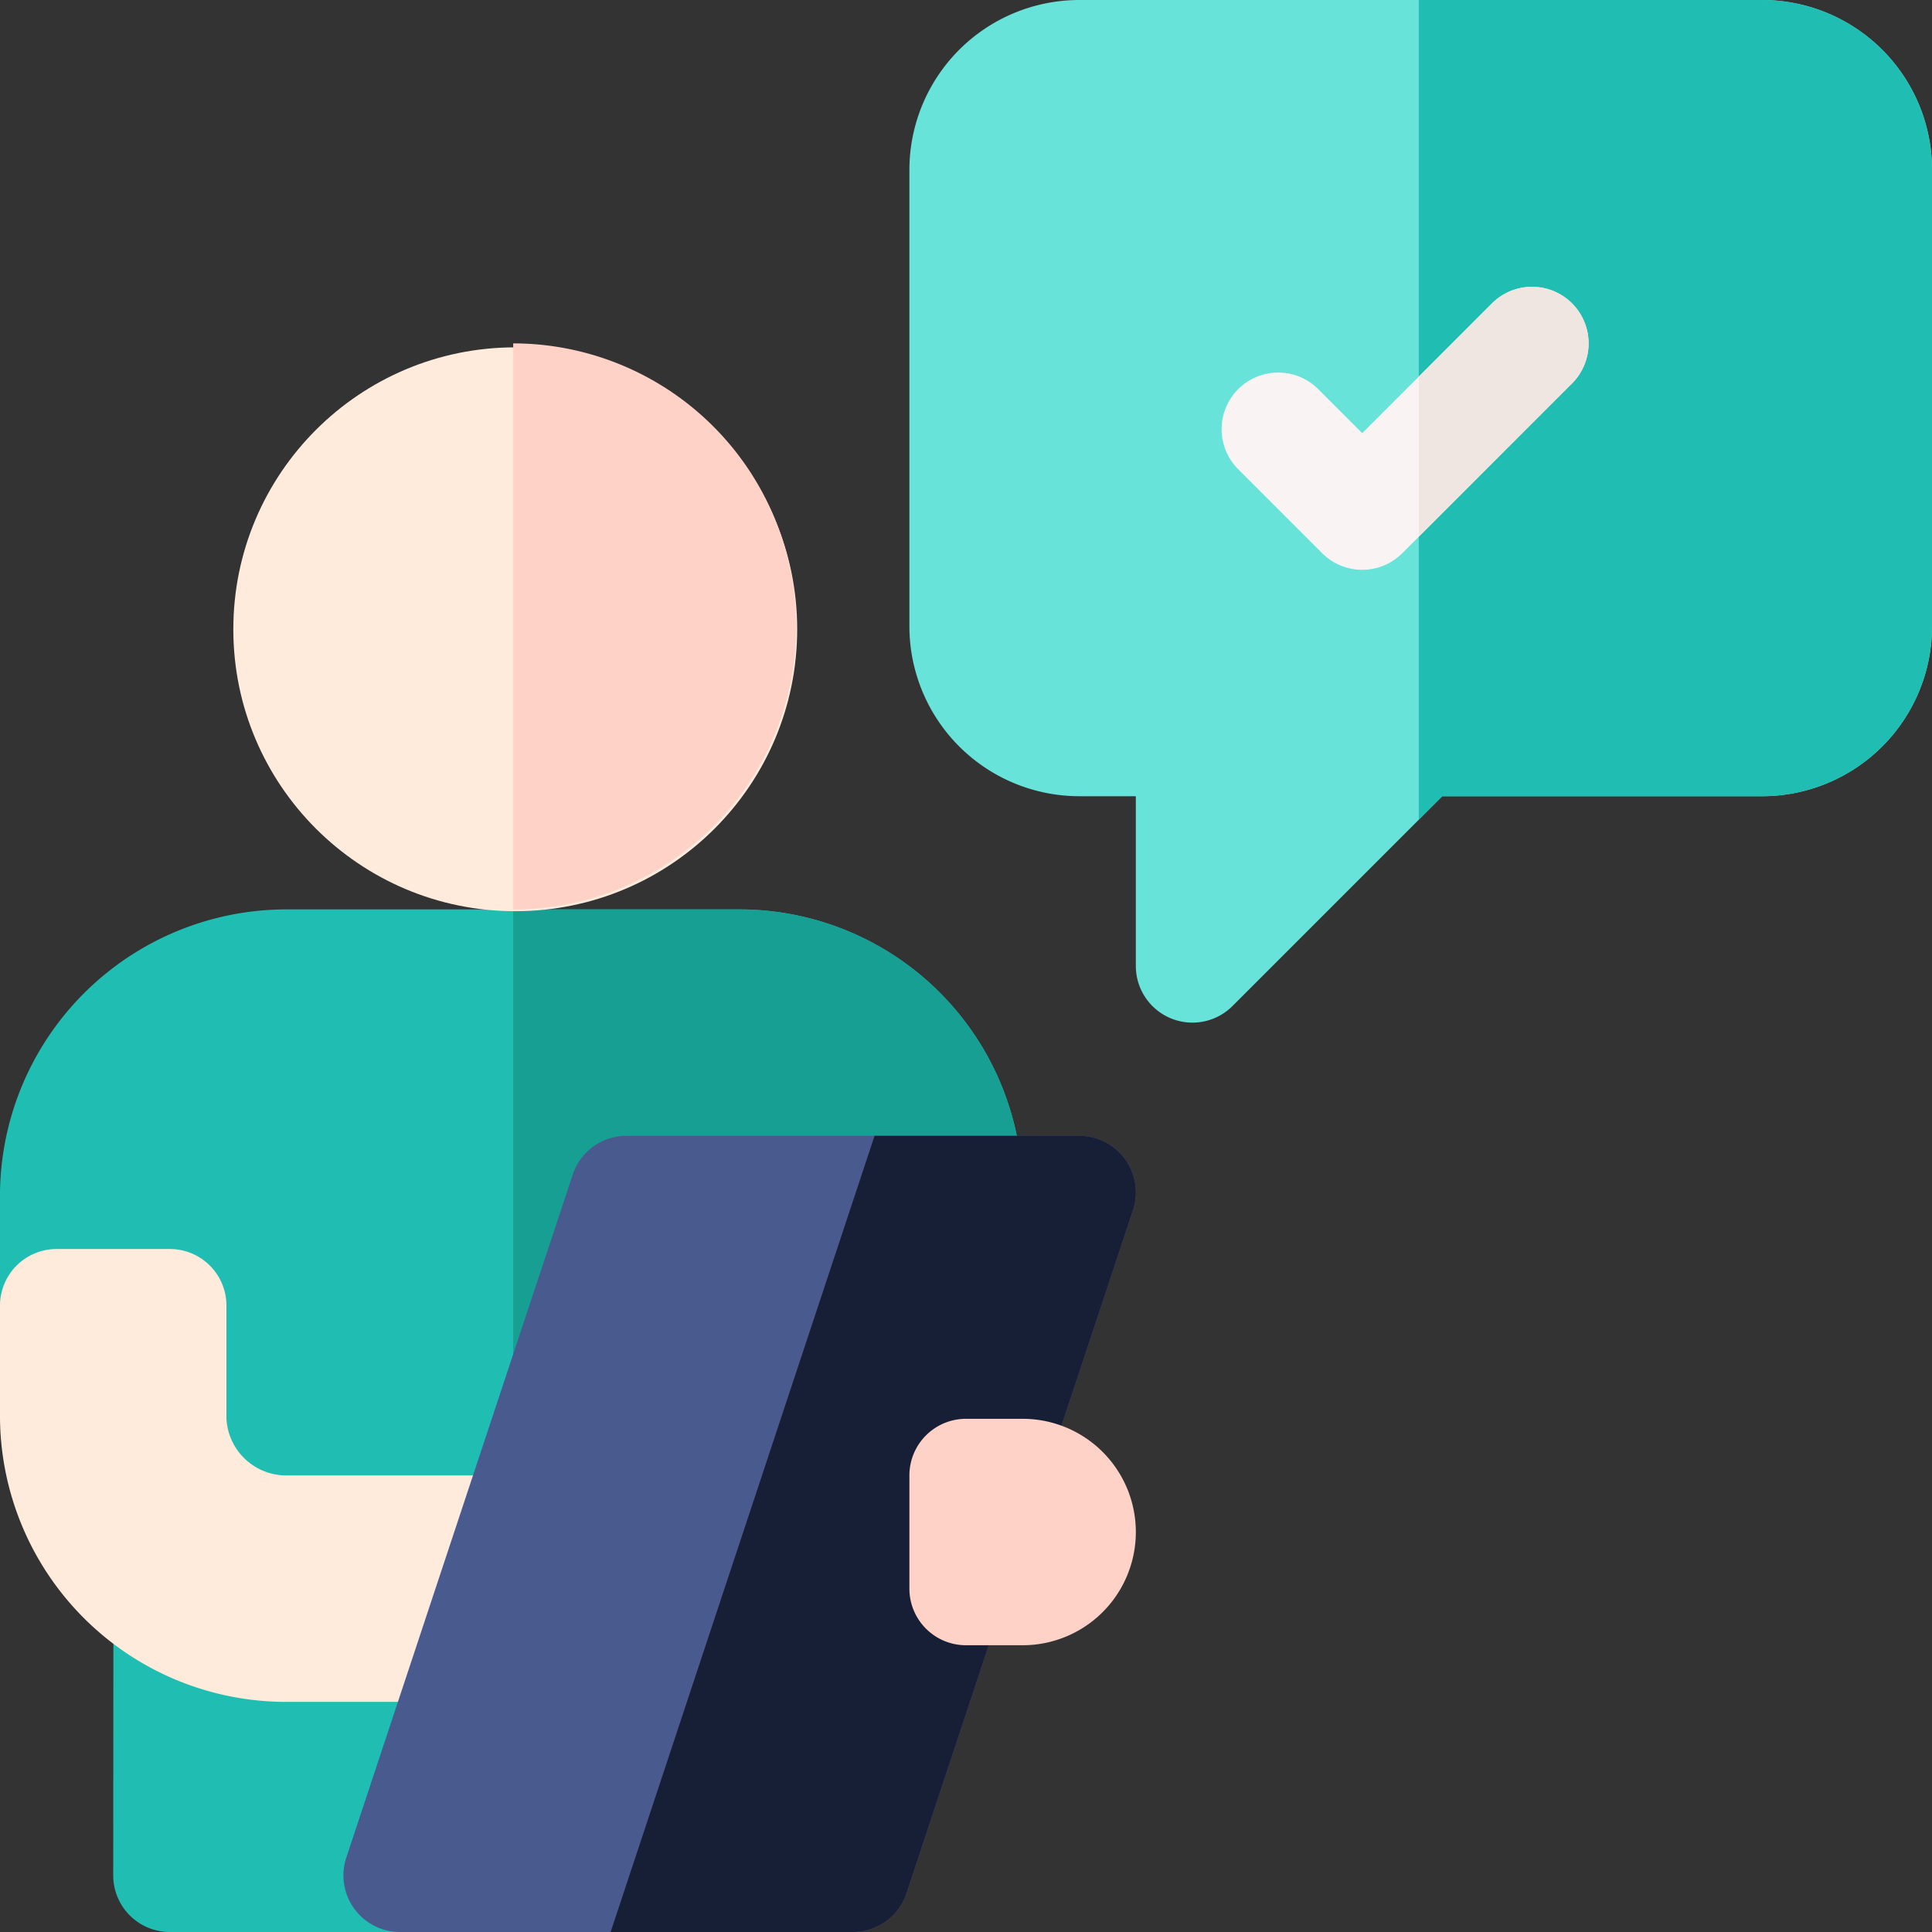
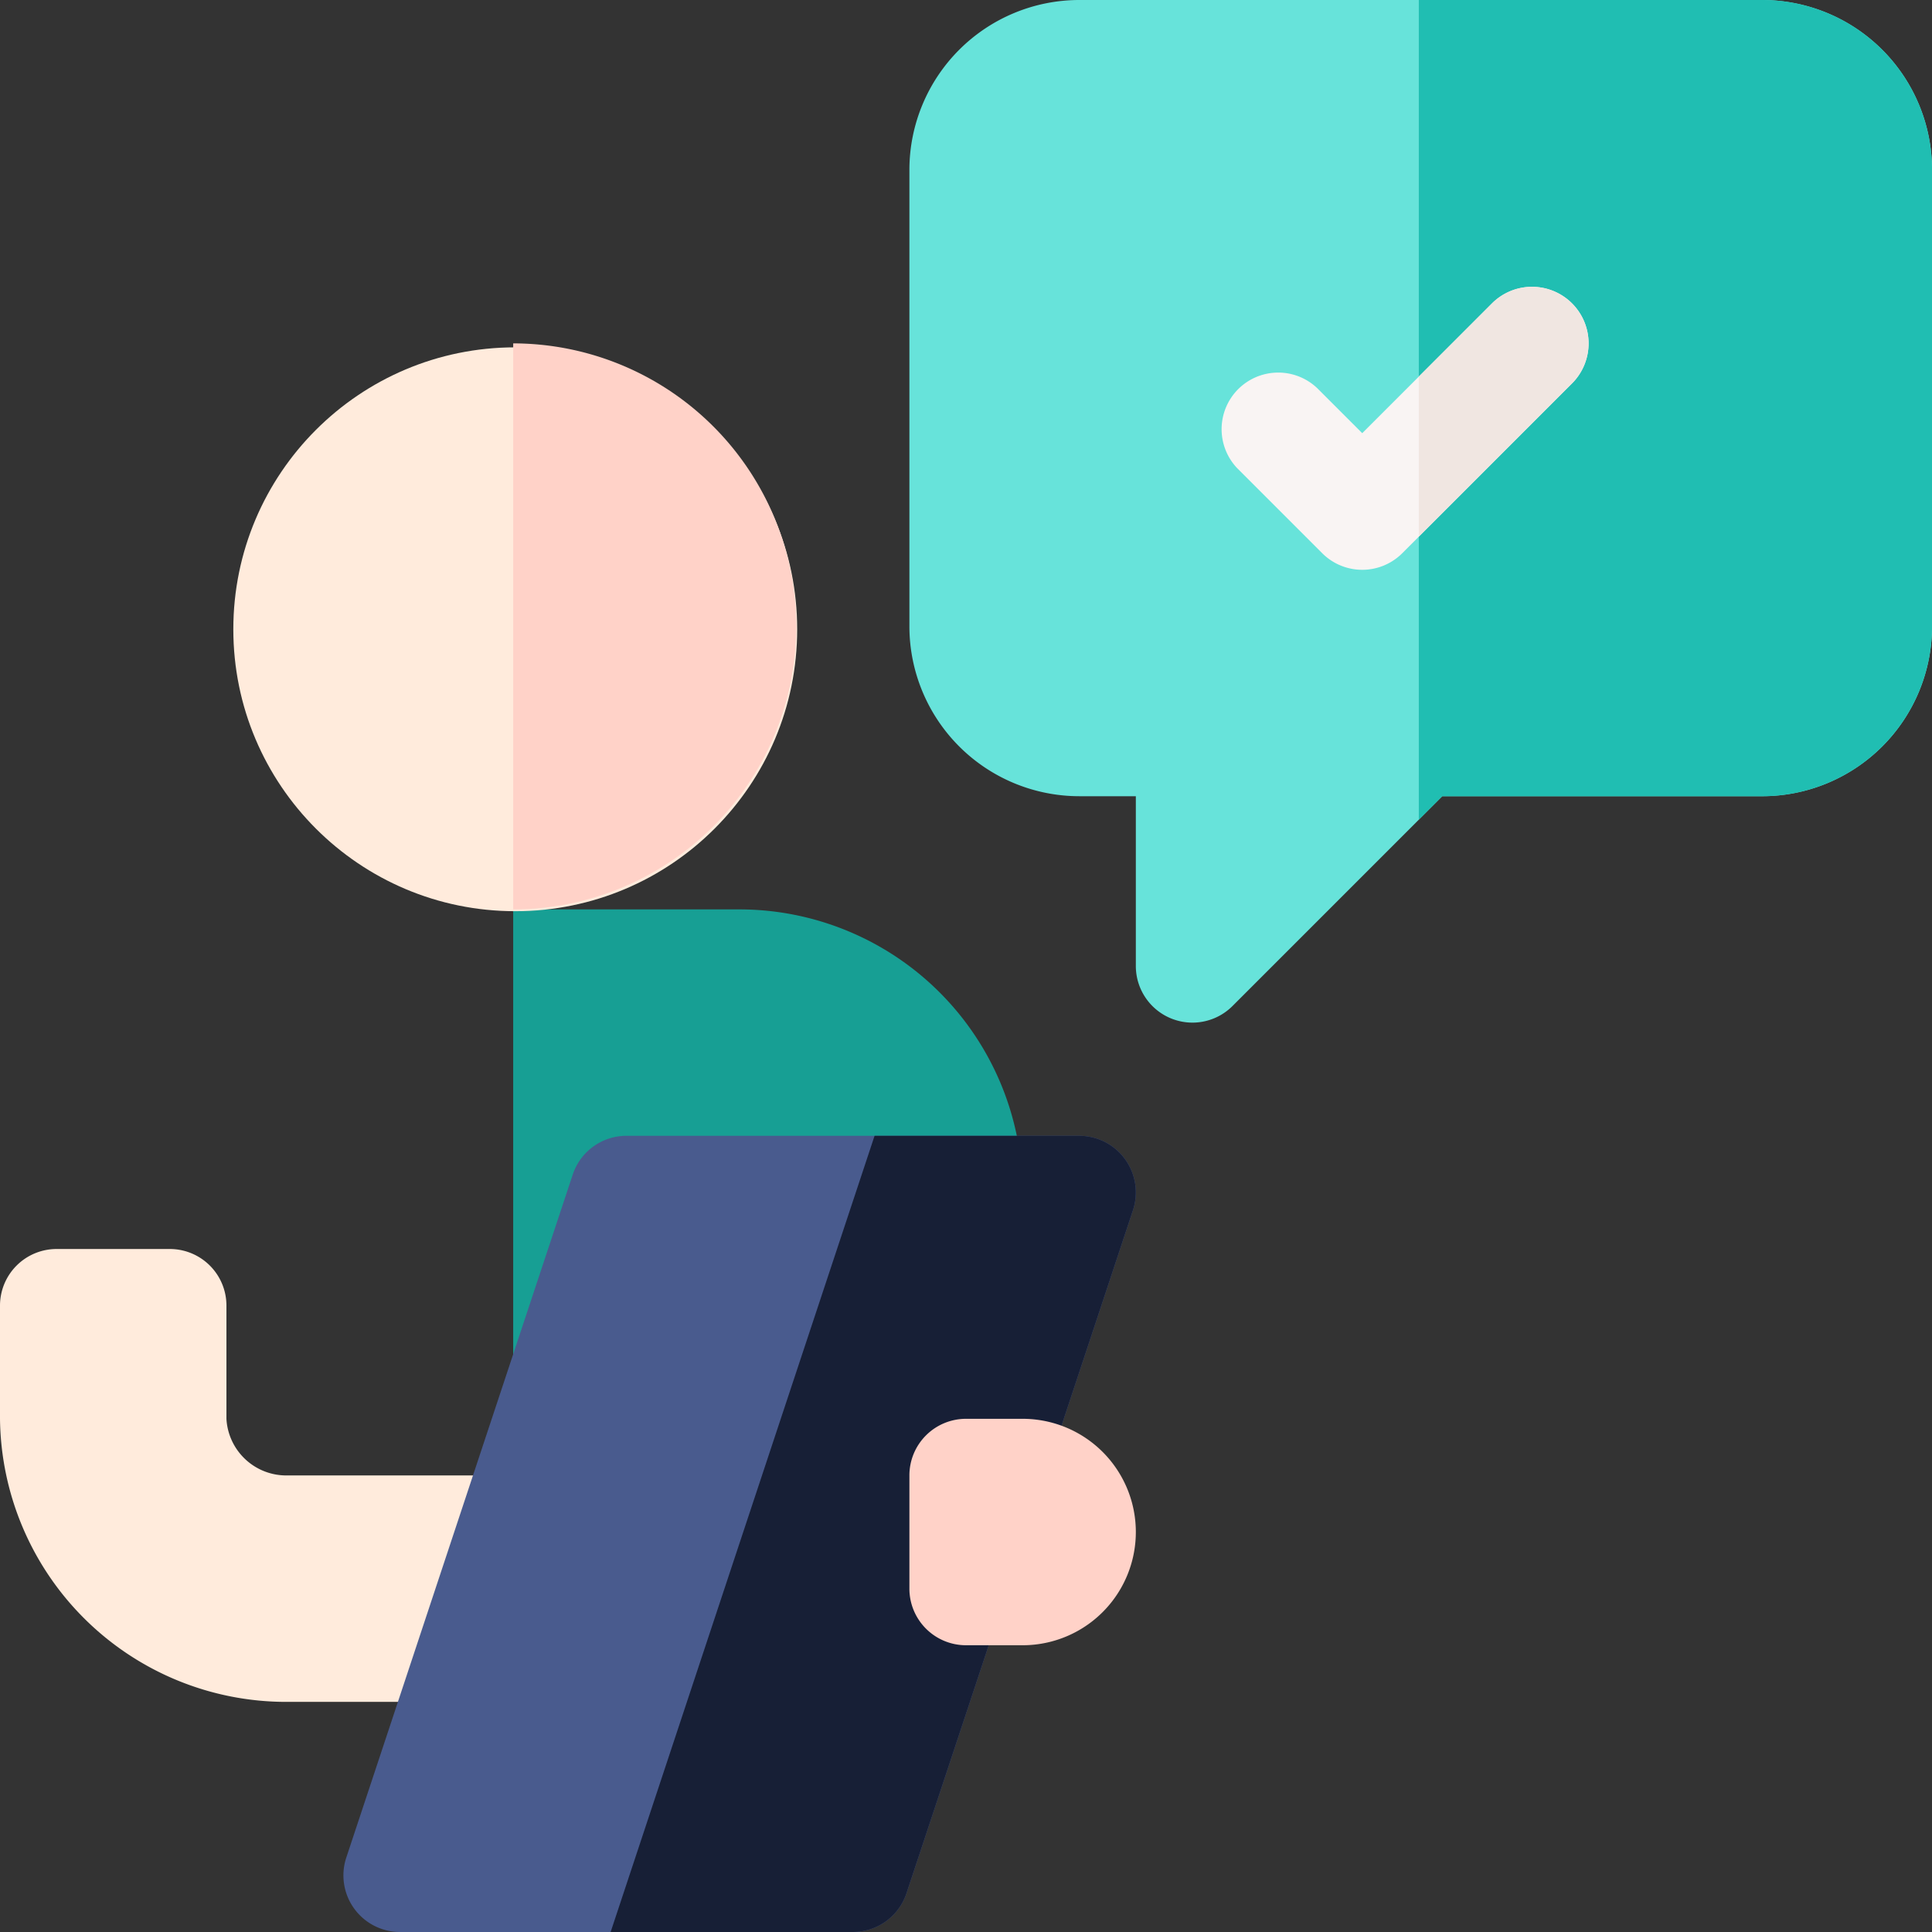
<svg xmlns="http://www.w3.org/2000/svg" id="surveyor" width="150.165" height="150.165" viewBox="0 0 150.165 150.165">
  <rect x="0" y="0" width="150.165" height="150.165" fill="#333333" stroke="none" />
-   <path id="Tracé_52" data-name="Tracé 52" d="M57.485,241H22.29A22.275,22.275,0,0,0,0,263v8.8l8.818,17.5L8.8,316.083a4.4,4.4,0,0,0,4.4,4.4H31.089l8.8-10.4L79.482,263A22.023,22.023,0,0,0,57.485,241Z" transform="translate(0 -170.317)" fill="#20beb2" />
  <path id="Tracé_53" data-name="Tracé 53" d="M17.6,344.2v-8.8a4.4,4.4,0,0,0-4.4-4.4H4.4A4.4,4.4,0,0,0,0,335.4v8.8a22.249,22.249,0,0,0,22.29,22h30.8V348.6H22.29A4.659,4.659,0,0,1,17.6,344.2Z" transform="translate(0 -233.921)" fill="#ffebdc" />
  <path id="Tracé_54" data-name="Tracé 54" d="M153.6,241H136v69.083L175.594,263A22.023,22.023,0,0,0,153.6,241Z" transform="translate(-96.112 -170.317)" fill="#179f94" />
  <path id="Tracé_55" data-name="Tracé 55" d="M151.761,302.826a4.4,4.4,0,0,0-3.57-1.826H113a4.395,4.395,0,0,0-4.172,3.007l-17.6,53.086a4.4,4.4,0,0,0,4.172,5.791h35.195a4.395,4.395,0,0,0,4.172-3.007l17.6-53.086A4.4,4.4,0,0,0,151.761,302.826Z" transform="translate(-64.31 -212.719)" fill="#495b8e" />
  <path id="Tracé_56" data-name="Tracé 56" d="M182.338,301l-20.514,61.884h18.822a4.395,4.395,0,0,0,4.172-3.007l17.6-53.086A4.4,4.4,0,0,0,198.244,301Z" transform="translate(-114.362 -212.719)" fill="#171f36" />
  <path id="Tracé_57" data-name="Tracé 57" d="M249.8,393.6h-4.4a4.4,4.4,0,0,1-4.4-4.4v-8.8a4.4,4.4,0,0,1,4.4-4.4h4.4a8.8,8.8,0,1,1,0,17.6Z" transform="translate(-170.317 -265.723)" fill="#ffd2c8" />
  <path id="Tracé_58" data-name="Tracé 58" d="M307.284,0H254.2A13.213,13.213,0,0,0,241,13.2V48.686a13.213,13.213,0,0,0,13.2,13.2h4.4v13.2a4.4,4.4,0,0,0,7.51,3.11l14.487-14.487,1.822-1.822h24.868a13.213,13.213,0,0,0,13.2-13.2V13.2A13.213,13.213,0,0,0,307.284,0Z" transform="translate(-170.317 0)" fill="#67e3da" />
  <path id="Tracé_59" data-name="Tracé 59" d="M402.69,61.884a13.213,13.213,0,0,0,13.2-13.2V13.2A13.213,13.213,0,0,0,402.69,0H376V63.706l1.822-1.822Z" transform="translate(-265.723 0)" fill="#20beb2" />
  <path id="Tracé_60" data-name="Tracé 60" d="M350.807,77.29a4.4,4.4,0,0,0-6.221,0L338.9,82.978l-4.4,4.4-3.489-3.489a4.4,4.4,0,0,0-6.221,6.221l6.6,6.6a4.4,4.4,0,0,0,6.221,0l1.289-1.289L350.806,83.51a4.4,4.4,0,0,0,0-6.221Z" transform="translate(-228.62 -53.71)" fill="#f9f4f3" />
  <path id="Tracé_61" data-name="Tracé 61" d="M387.909,77.29a4.4,4.4,0,0,0-6.221,0L376,82.978V95.42l11.909-11.909A4.4,4.4,0,0,0,387.909,77.29Z" transform="translate(-265.723 -53.71)" fill="#f0e6e1" />
  <circle id="Ellipse_2" data-name="Ellipse 2" cx="21.913" cy="21.913" r="21.913" transform="translate(18.135 26.997)" fill="#ffebdc" />
  <path id="Tracé_62" data-name="Tracé 62" d="M158,113a22.023,22.023,0,0,0-22-22v43.994A22.023,22.023,0,0,0,158,113Z" transform="translate(-96.112 -64.311)" fill="#ffd2c8" />
</svg>